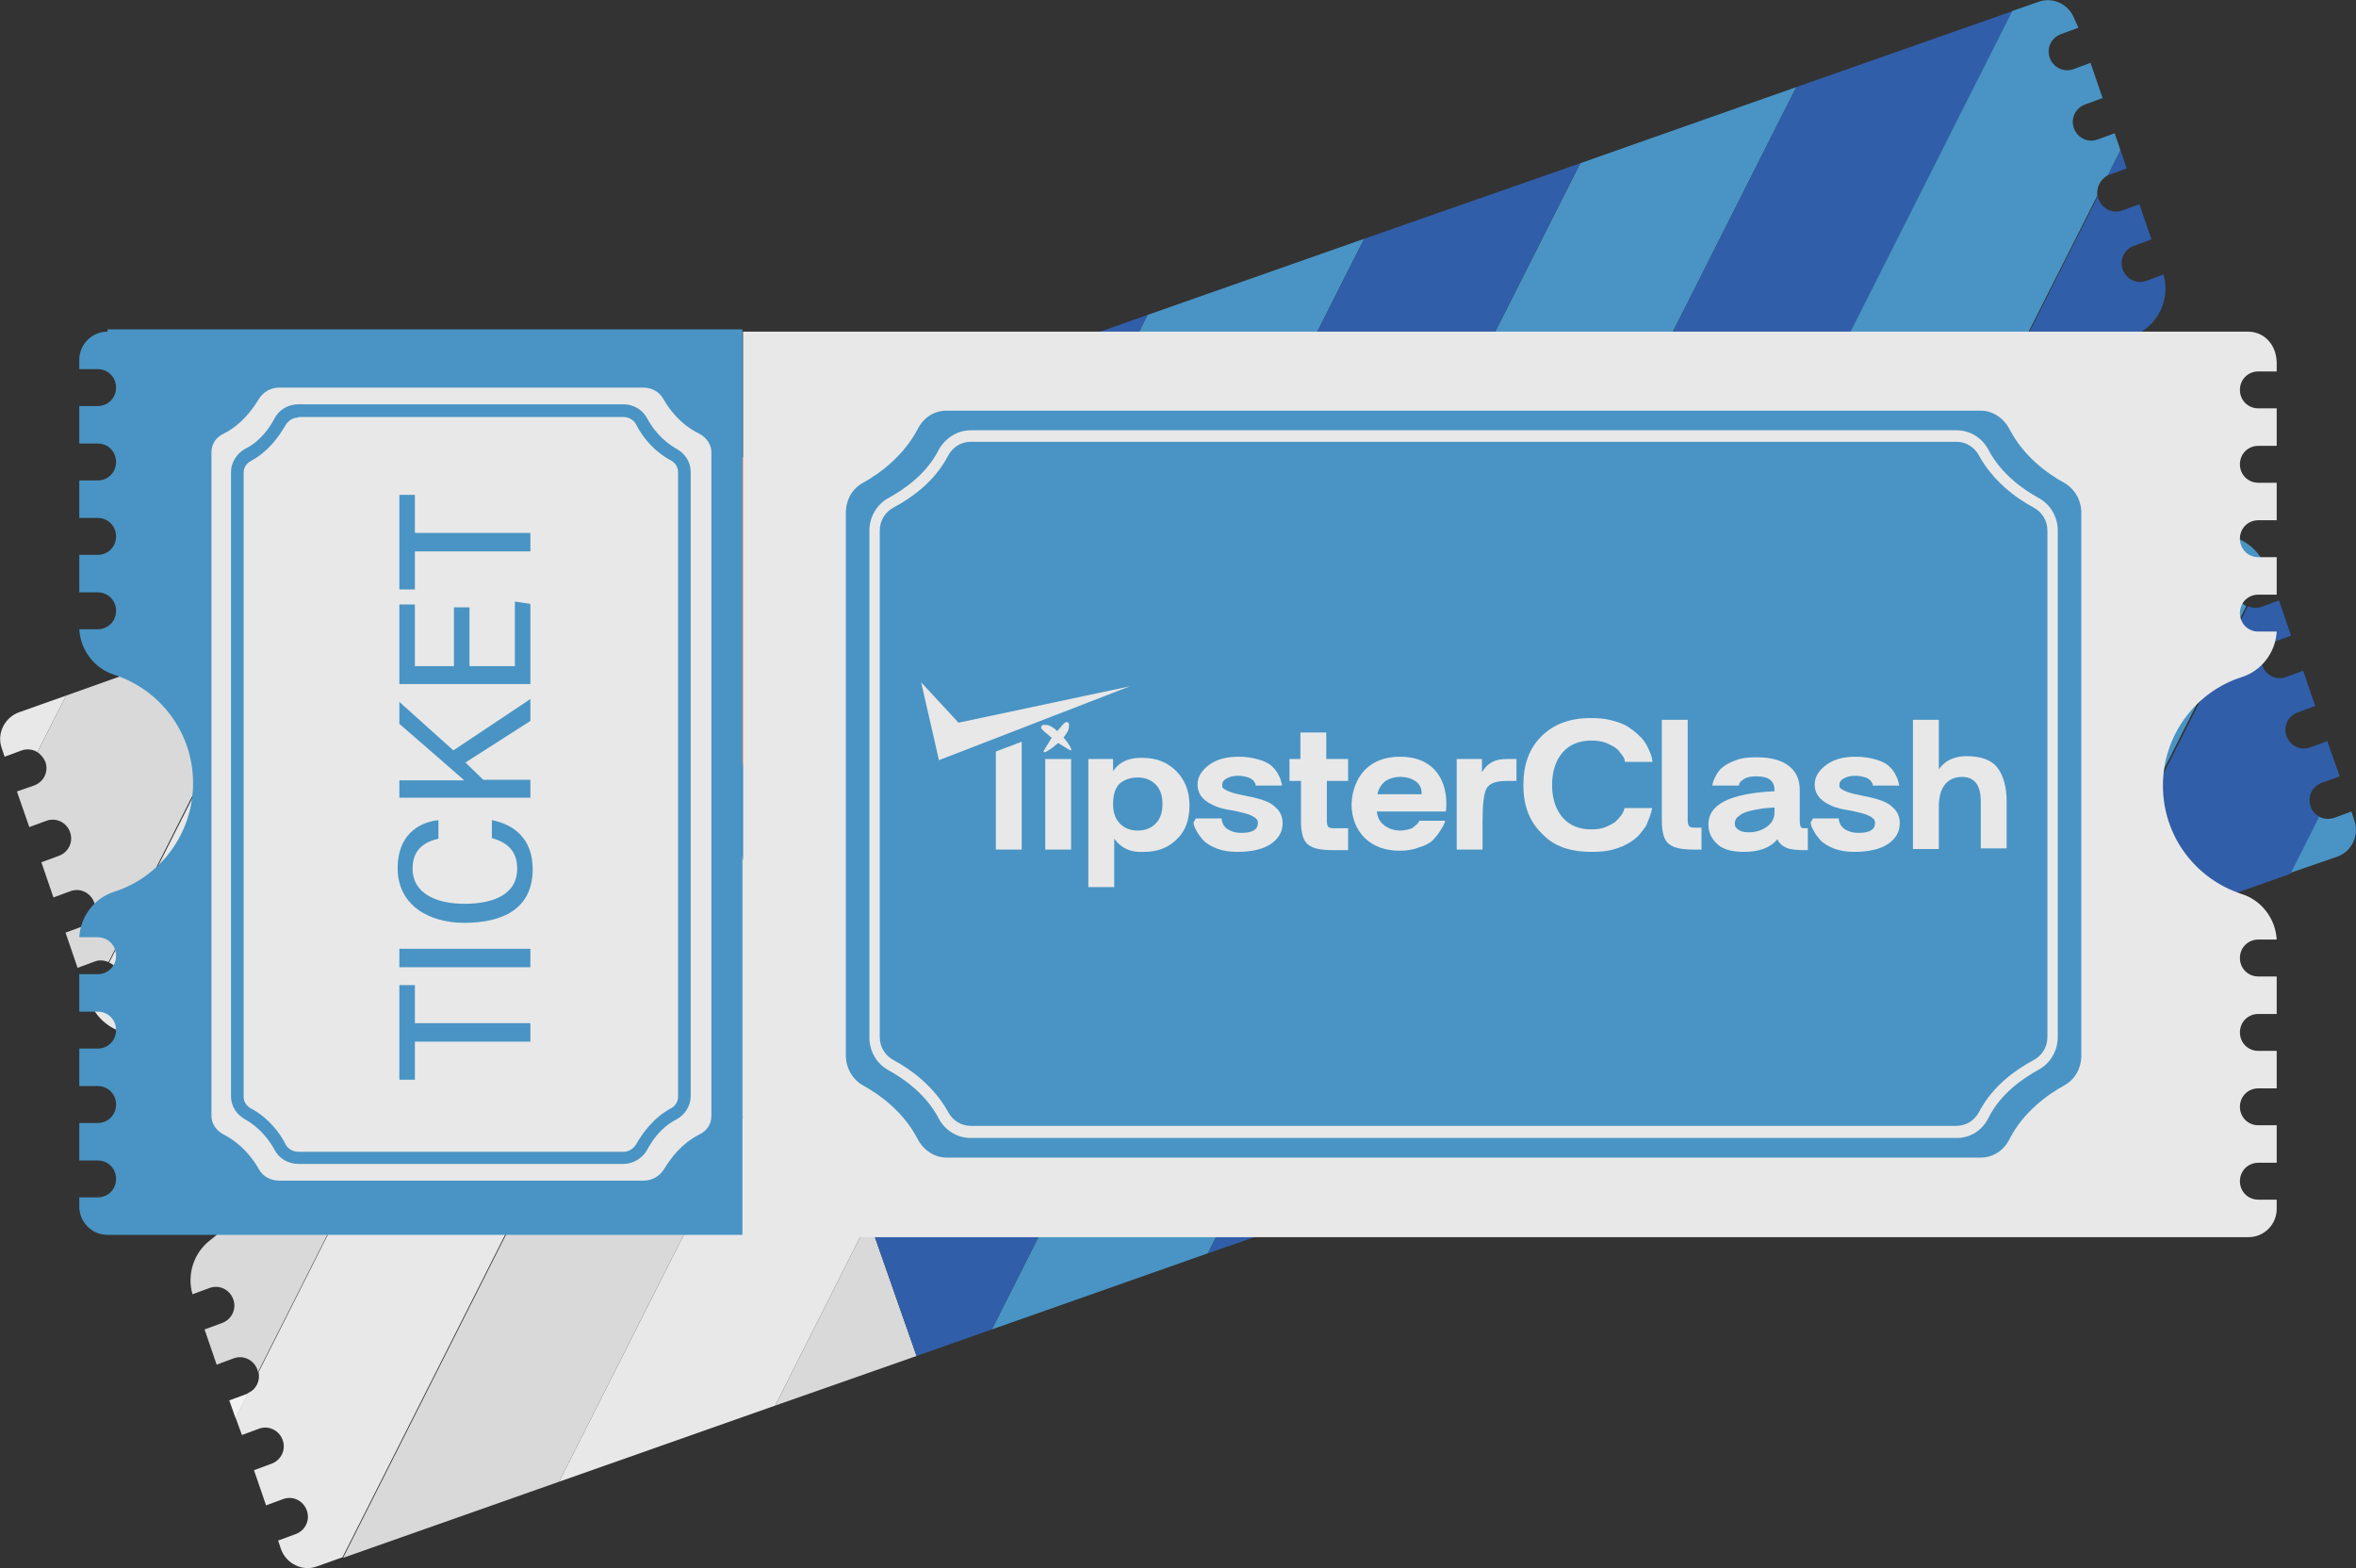
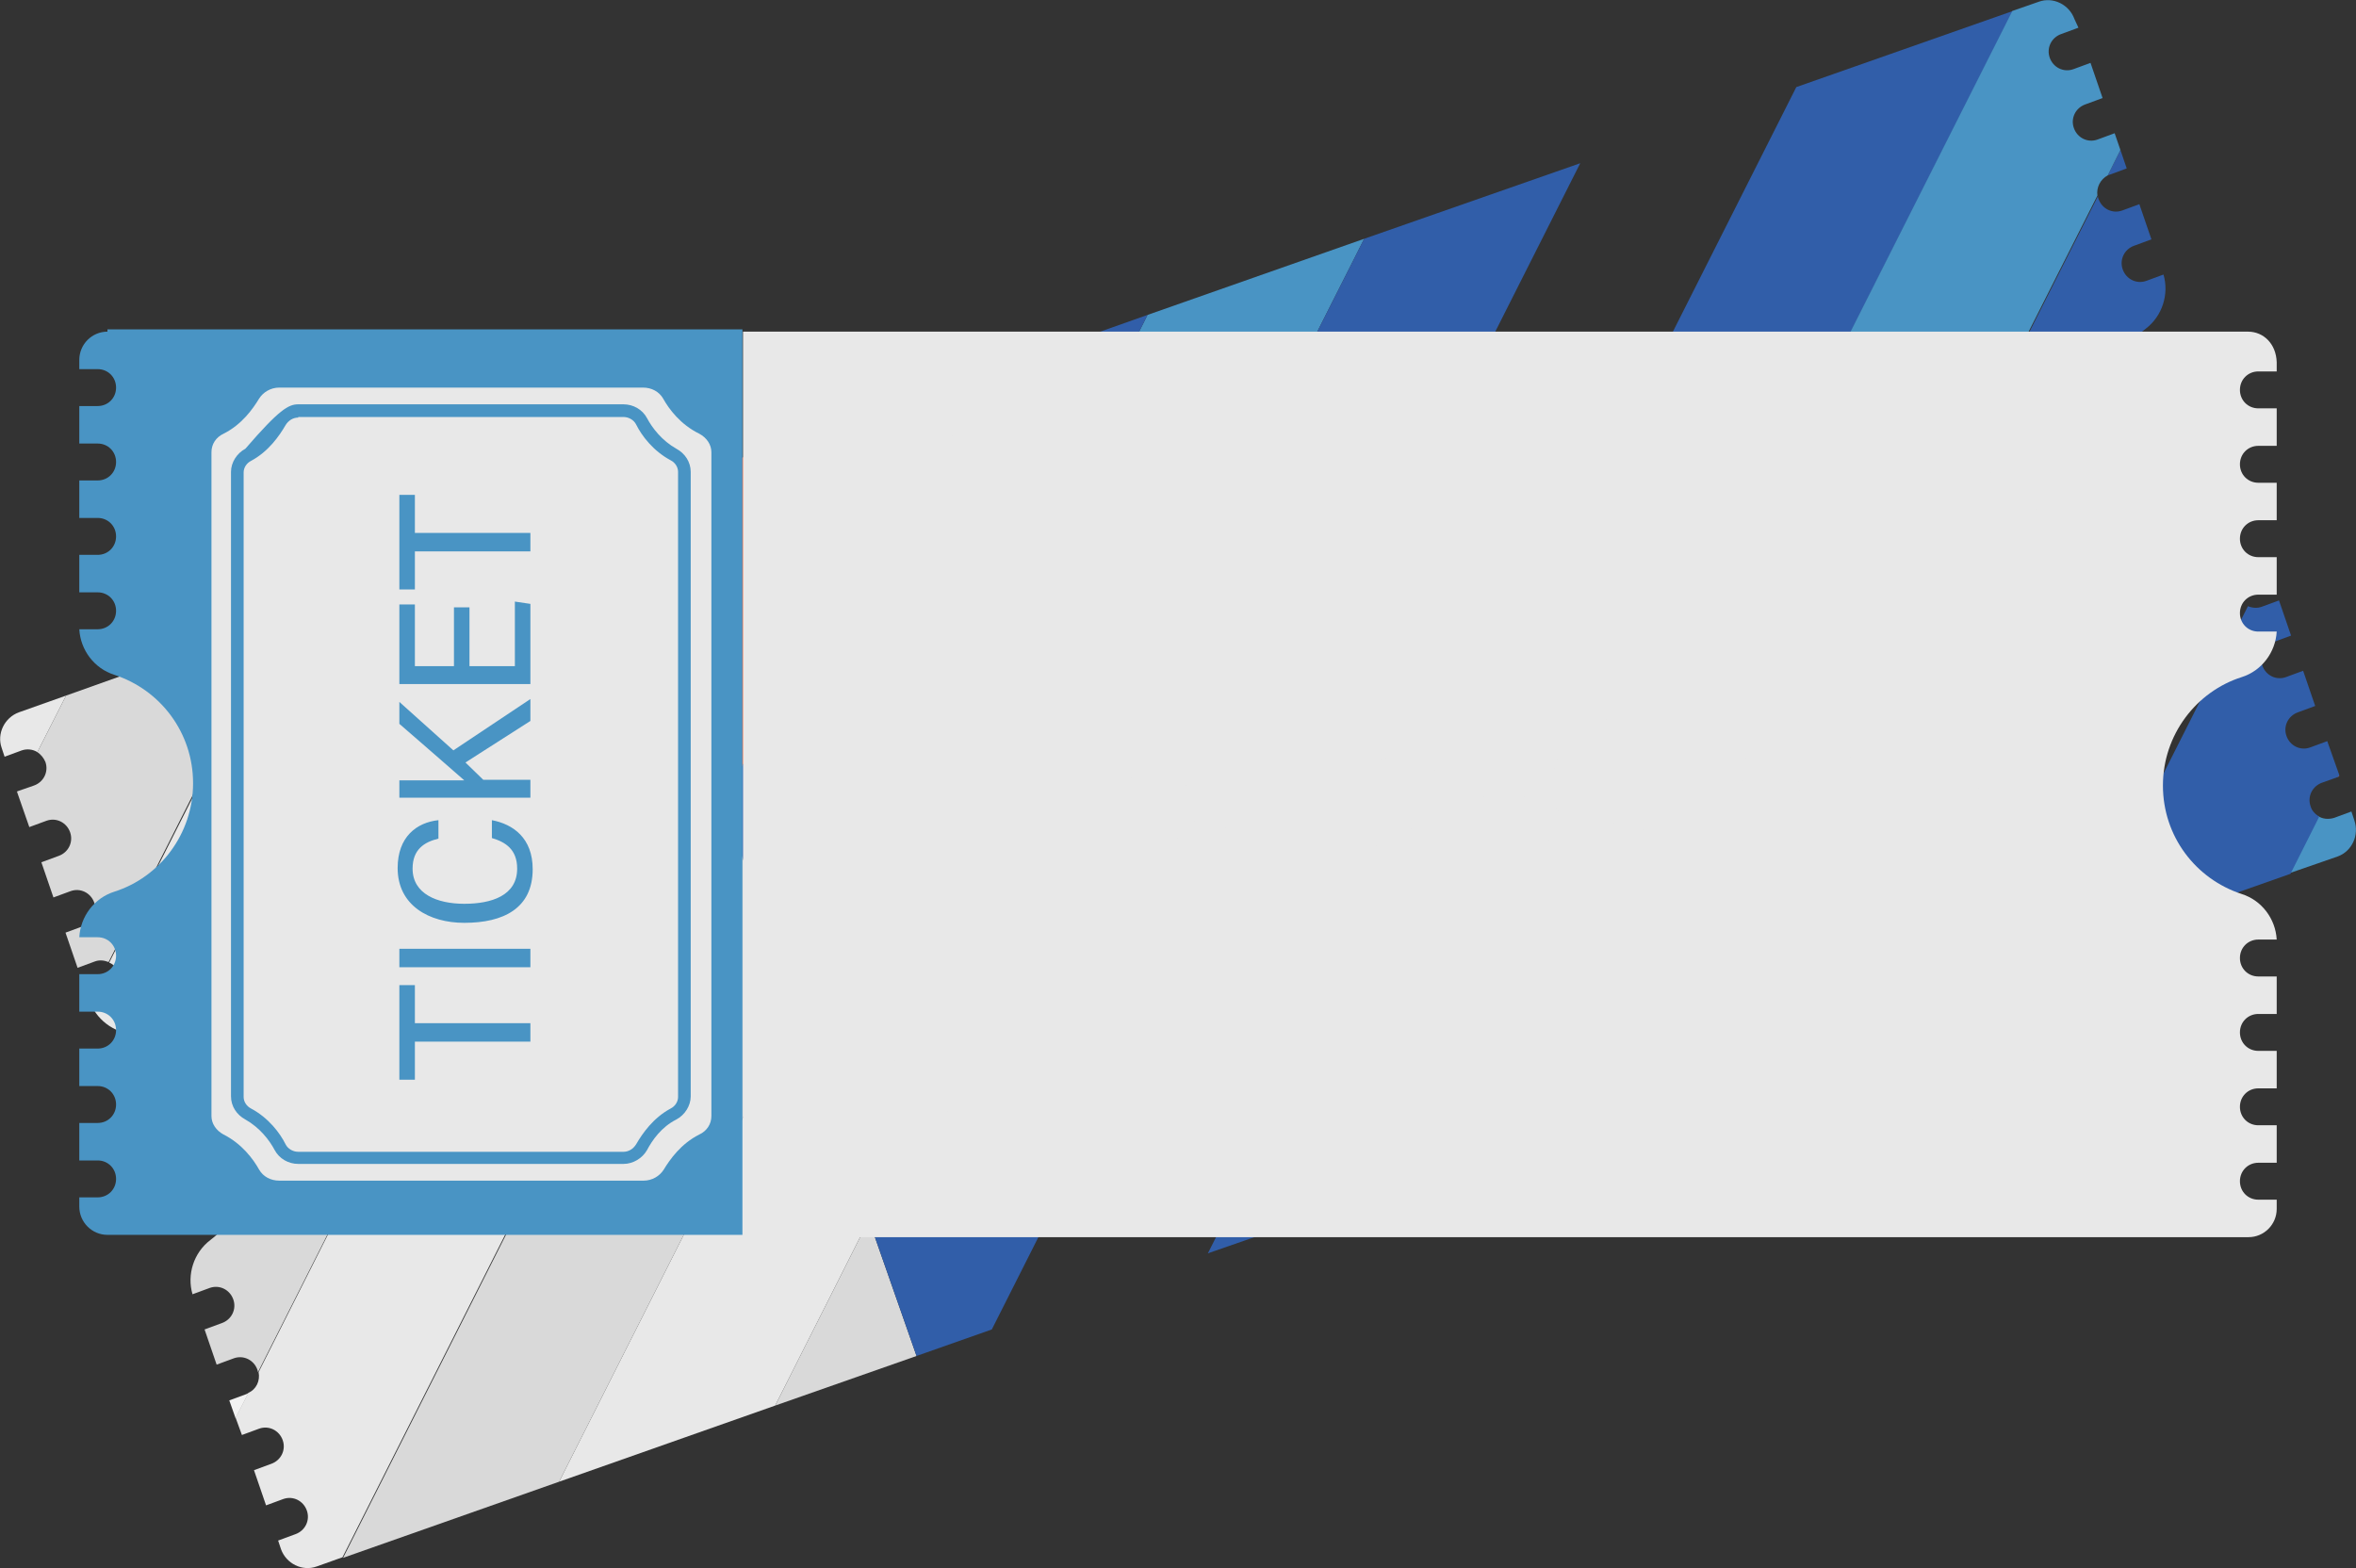
<svg xmlns="http://www.w3.org/2000/svg" width="344" height="229" viewBox="0 0 344 229" fill="none">
  <rect x="0" y="0" width="344" height="229" fill="#333333" stroke="none" />
  <g clip-path="url(#clip0_2066_3476)">
    <path d="M116.288 147.726L81.637 216.367L113.184 205.249L126.86 178.13L116.288 147.726Z" fill="#E8E8E8" />
    <path d="M113.184 205.249L133.824 198.006L126.86 178.13L113.184 205.249Z" fill="#D9D9D9" />
    <path d="M105.632 117.321L136.005 57.102L104.374 68.22L94.977 86.833L105.632 117.321Z" fill="#F4582A" />
    <path d="M126.861 178.13L199.185 34.868L167.553 45.986L116.289 147.726L126.861 178.13Z" fill="#4994C4" />
-     <path d="M104.375 68.22L90.279 73.189L94.978 86.833L104.375 68.22Z" fill="#E24E2B" />
    <path d="M116.288 147.726L167.553 45.985L150.185 52.134L136.006 57.103L105.633 117.322L116.288 147.726Z" fill="#315EA9" />
-     <path d="M230.731 23.835L144.814 194.132L176.362 183.014L262.278 12.717L230.731 23.835Z" fill="#4994C4" />
    <path d="M199.183 34.868L126.859 178.13L133.823 198.006L144.815 194.132L230.731 23.835L199.183 34.868Z" fill="#315EA9" />
    <path d="M262.279 12.717L176.363 183.015L193.815 176.951L207.911 171.897L293.911 1.6L262.279 12.717Z" fill="#315EA9" />
    <path d="M307.67 66.788C305.237 59.798 307.754 52.218 313.291 48.007C315.724 46.154 316.731 42.953 315.892 40.09L313.375 41.016C311.949 41.522 310.439 40.764 309.935 39.332C309.432 37.9 310.187 36.384 311.613 35.879L314.13 34.952L312.368 29.815L309.851 30.741C308.425 31.247 306.915 30.489 306.411 29.057C306.327 28.888 306.327 28.804 306.327 28.636L239.541 160.865L271.088 149.747L310.439 71.757C309.264 70.326 308.341 68.641 307.67 66.788Z" fill="#315EA9" />
    <path d="M308.006 25.52L310.523 24.593L309.6 21.898L307.754 25.604C307.838 25.604 307.922 25.52 308.006 25.52Z" fill="#315EA9" />
    <path d="M343.749 119.764L343.329 118.5L340.812 119.427C339.973 119.68 339.134 119.595 338.463 119.174L334.268 127.512L341.315 125.07C343.413 124.312 344.504 121.954 343.749 119.764Z" fill="#4994C4" />
    <path d="M341.566 113.363L341.482 113.194L341.314 113.447L341.566 113.363Z" fill="#F4582A" />
-     <path d="M326.547 86.917C326.044 85.485 326.799 83.969 328.225 83.464L330.743 82.622C329.568 79.842 326.799 77.99 323.779 78.074C318.661 78.242 313.71 75.884 310.438 71.841L271.088 149.831L302.635 138.714L327.974 88.517C327.386 88.18 326.799 87.591 326.547 86.917Z" fill="#4994C4" />
    <path d="M307.754 25.604L309.6 21.898L308.761 19.455L306.244 20.382C304.817 20.887 303.307 20.129 302.804 18.697C302.3 17.265 303.056 15.749 304.482 15.244L306.999 14.318L305.237 9.18L302.72 10.107C301.294 10.612 299.783 9.854 299.28 8.422C298.777 6.99 299.532 5.474 300.958 4.969L303.475 4.043L302.888 2.779C302.133 0.674 299.783 -0.505 297.686 0.253L293.826 1.6L207.91 171.897L239.457 160.78L306.244 28.551C306.076 27.372 306.663 26.193 307.754 25.604Z" fill="#4994C4" />
    <path d="M35.994 203.565L33.477 204.491L34.4 207.102L36.245 203.48C36.161 203.48 36.078 203.48 35.994 203.565Z" fill="#F2F2F2" />
    <path d="M90.279 73.189L72.828 79.337L33.561 157.243C34.736 158.674 35.743 160.359 36.33 162.296C38.763 169.286 36.246 176.866 30.709 181.078C28.275 182.93 27.268 186.131 28.108 188.994L30.625 188.068C32.051 187.563 33.561 188.321 34.065 189.752C34.568 191.184 33.813 192.7 32.387 193.206L29.869 194.132L31.631 199.27L34.148 198.343C35.575 197.838 37.085 198.596 37.589 200.028C37.589 200.112 37.672 200.28 37.672 200.364L94.978 86.833L90.279 73.189Z" fill="#D9D9D9" />
    <path d="M105.633 117.321L50.09 227.484L81.637 216.367L116.289 147.725L105.633 117.321Z" fill="#D9D9D9" />
    <path d="M94.978 86.833L37.757 200.364C38.008 201.628 37.421 202.891 36.246 203.396L34.4 207.018L35.323 209.545L37.84 208.618C39.267 208.113 40.777 208.871 41.28 210.303C41.784 211.734 41.029 213.25 39.602 213.756L37.085 214.682L38.847 219.82L41.364 218.893C42.791 218.388 44.301 219.146 44.804 220.578C45.308 222.01 44.553 223.526 43.126 224.031L40.609 224.957L41.029 226.221C41.784 228.326 44.133 229.505 46.231 228.747L50.006 227.4L105.55 117.237L94.978 86.833Z" fill="#E8E8E8" />
    <path d="M2.434 115.637L2.518 115.721L2.601 115.637H2.434Z" fill="#F4E9D2" />
    <path d="M2.768 104.014C0.671 104.772 -0.504 107.13 0.251 109.236L0.671 110.499L3.188 109.573C3.943 109.32 4.782 109.404 5.453 109.826L9.648 101.572L2.768 104.014Z" fill="#E8E8E8" />
    <path d="M9.649 101.572L5.454 109.825C5.958 110.162 6.377 110.668 6.629 111.257C7.132 112.689 6.377 114.205 4.951 114.71L2.518 115.553V115.721L4.28 120.774L6.797 119.848C8.223 119.343 9.733 120.101 10.237 121.532C10.74 122.964 9.985 124.48 8.559 124.985L6.041 125.912L7.803 131.049L10.32 130.123C11.747 129.618 13.257 130.376 13.761 131.807C14.264 133.239 13.509 134.755 12.082 135.261L9.565 136.187L11.327 141.325L13.844 140.398C14.516 140.145 15.187 140.23 15.858 140.482L41.113 90.37L9.649 101.572Z" fill="#D9D9D9" />
    <path d="M41.279 90.454L15.941 140.567C16.612 140.819 17.115 141.409 17.367 142.167C17.87 143.599 17.115 145.115 15.689 145.62L13.172 146.462C14.347 149.242 17.115 151.094 20.136 151.01C25.254 150.842 30.204 153.2 33.392 157.158L72.659 79.253L41.279 90.454Z" fill="#E8E8E8" />
    <path d="M337.371 117.743C336.867 116.311 337.622 114.795 339.049 114.289L341.398 113.447L341.566 113.195L339.804 108.225L337.287 109.152C335.86 109.657 334.35 108.899 333.847 107.467C333.343 106.036 334.098 104.52 335.525 104.014L338.042 103.088L336.28 97.95L333.763 98.877C332.336 99.382 330.826 98.624 330.323 97.192C329.819 95.761 330.575 94.245 332.001 93.739L334.518 92.813L332.756 87.675L330.239 88.602C329.568 88.854 328.813 88.77 328.225 88.517L302.887 138.714L334.434 127.597L338.629 119.259C337.958 118.837 337.538 118.332 337.371 117.743Z" fill="#315EA9" />
    <path d="M15.689 48.428C13.424 48.428 11.578 50.281 11.578 52.555V53.902H14.263C15.773 53.902 16.948 55.081 16.948 56.597C16.948 58.113 15.773 59.292 14.263 59.292H11.578V64.767H14.263C15.773 64.767 16.948 65.946 16.948 67.462C16.948 68.978 15.773 70.157 14.263 70.157H11.578V75.632H14.263C15.773 75.632 16.948 76.811 16.948 78.327C16.948 79.843 15.773 81.022 14.263 81.022H11.578V86.496H14.263C15.773 86.496 16.948 87.675 16.948 89.191C16.948 90.707 15.773 91.886 14.263 91.886H11.578C11.746 94.918 13.76 97.613 16.696 98.54C23.408 100.73 28.191 106.962 28.191 114.374C28.191 121.785 23.325 128.102 16.696 130.207C13.76 131.134 11.746 133.829 11.578 136.861H14.263C15.773 136.861 16.948 138.04 16.948 139.556C16.948 141.072 15.773 142.251 14.263 142.251H11.578V147.726H14.263C15.773 147.726 16.948 148.905 16.948 150.421C16.948 151.937 15.773 153.116 14.263 153.116H11.578V158.59H14.263C15.773 158.59 16.948 159.769 16.948 161.285C16.948 162.801 15.773 163.98 14.263 163.98H11.578V169.455H14.263C15.773 169.455 16.948 170.634 16.948 172.15C16.948 173.666 15.773 174.845 14.263 174.845H11.578V176.193C11.578 178.467 13.424 180.32 15.689 180.32H108.402V48.091H15.689V48.428Z" fill="#4994C4" />
    <path d="M328.227 48.428H172H108.486V180.656H172H328.311C330.576 180.656 332.422 178.804 332.422 176.53V175.182H329.737C328.227 175.182 327.052 174.003 327.052 172.487C327.052 170.971 328.227 169.792 329.737 169.792H332.422V164.317H329.737C328.227 164.317 327.052 163.138 327.052 161.622C327.052 160.106 328.227 158.927 329.737 158.927H332.422V153.453H329.737C328.227 153.453 327.052 152.274 327.052 150.758C327.052 149.242 328.227 148.063 329.737 148.063H332.422V142.588H329.737C328.227 142.588 327.052 141.409 327.052 139.893C327.052 138.377 328.227 137.198 329.737 137.198H332.422C332.254 134.166 330.24 131.471 327.304 130.544C320.592 128.355 315.809 122.122 315.809 114.711C315.809 107.299 320.676 100.982 327.304 98.877C330.24 97.95 332.254 95.255 332.422 92.223H329.737C328.227 92.223 327.052 91.044 327.052 89.528C327.052 88.012 328.227 86.833 329.737 86.833H332.422V81.359H329.737C328.227 81.359 327.052 80.18 327.052 78.663C327.052 77.147 328.227 75.968 329.737 75.968H332.422V70.494H329.737C328.227 70.494 327.052 69.315 327.052 67.799C327.052 66.283 328.227 65.104 329.737 65.104H332.422V59.629H329.737C328.227 59.629 327.052 58.45 327.052 56.934C327.052 55.418 328.227 54.239 329.737 54.239H332.422V52.892C332.338 50.196 330.492 48.428 328.227 48.428Z" fill="#E8E8E8" />
    <path d="M96.822 58.197C96.235 57.187 95.144 56.597 93.886 56.597H67.289H40.776C39.517 56.597 38.426 57.271 37.839 58.197C36.916 59.713 35.322 61.987 32.637 63.335C31.546 63.84 30.875 64.851 30.875 66.03V114.289V114.71V162.97C30.875 164.065 31.546 165.075 32.637 165.665C35.322 167.012 37 169.286 37.839 170.802C38.426 171.813 39.517 172.403 40.776 172.403H67.373H93.97C95.228 172.403 96.319 171.729 96.906 170.802C97.829 169.286 99.423 167.012 102.108 165.665C103.199 165.16 103.87 164.149 103.87 162.97V114.71V114.289V66.03C103.87 64.935 103.199 63.925 102.108 63.335C99.339 61.987 97.661 59.713 96.822 58.197Z" fill="#E8E8E8" />
-     <path d="M91.034 169.96H43.545C42.119 169.96 40.776 169.202 40.105 167.939C39.35 166.507 37.924 164.654 35.826 163.475C34.568 162.801 33.728 161.538 33.728 160.106V68.894C33.728 67.546 34.568 66.198 35.826 65.525C38.008 64.43 39.35 62.493 40.105 61.061C40.776 59.798 42.119 59.04 43.545 59.04H91.034C92.46 59.04 93.803 59.798 94.474 61.061C95.229 62.493 96.655 64.346 98.753 65.525C100.011 66.198 100.85 67.462 100.85 68.894V160.106C100.85 161.454 100.011 162.801 98.753 163.475C96.571 164.57 95.229 166.507 94.474 167.939C93.803 169.118 92.46 169.96 91.034 169.96ZM43.545 60.977C42.79 60.977 42.119 61.398 41.699 62.072C40.776 63.672 39.182 65.946 36.665 67.293C35.994 67.63 35.574 68.304 35.574 68.978V160.19C35.574 160.864 35.994 161.538 36.665 161.875C39.182 163.222 40.86 165.412 41.699 167.097C42.035 167.77 42.79 168.191 43.545 168.191H91.034C91.789 168.191 92.46 167.77 92.88 167.097C93.803 165.496 95.397 163.222 97.914 161.875C98.585 161.538 99.005 160.864 99.005 160.19V68.894C99.005 68.22 98.585 67.546 97.914 67.209C95.397 65.862 93.719 63.672 92.88 61.987C92.544 61.313 91.789 60.892 91.034 60.892H43.545V60.977Z" fill="#4994C4" />
-     <path d="M301.377 158.506C302.971 157.664 303.894 155.98 303.894 154.127V114.542V74.874C303.894 73.021 302.887 71.336 301.377 70.494C298.944 69.147 295.504 66.704 293.406 62.661C292.567 61.061 290.973 59.966 289.211 59.966H214.035H213.363H138.187C136.425 59.966 134.831 60.977 133.992 62.661C131.894 66.62 128.454 69.147 126.021 70.494C124.427 71.336 123.504 73.021 123.504 74.874V114.542V154.127C123.504 155.98 124.511 157.664 126.021 158.506C128.454 159.854 131.894 162.296 133.992 166.339C134.831 167.939 136.425 169.034 138.187 169.034H213.363H214.035H289.211C290.973 169.034 292.567 168.023 293.406 166.339C295.42 162.38 298.944 159.854 301.377 158.506Z" fill="#4994C4" />
+     <path d="M91.034 169.96H43.545C42.119 169.96 40.776 169.202 40.105 167.939C39.35 166.507 37.924 164.654 35.826 163.475C34.568 162.801 33.728 161.538 33.728 160.106V68.894C33.728 67.546 34.568 66.198 35.826 65.525C40.776 59.798 42.119 59.04 43.545 59.04H91.034C92.46 59.04 93.803 59.798 94.474 61.061C95.229 62.493 96.655 64.346 98.753 65.525C100.011 66.198 100.85 67.462 100.85 68.894V160.106C100.85 161.454 100.011 162.801 98.753 163.475C96.571 164.57 95.229 166.507 94.474 167.939C93.803 169.118 92.46 169.96 91.034 169.96ZM43.545 60.977C42.79 60.977 42.119 61.398 41.699 62.072C40.776 63.672 39.182 65.946 36.665 67.293C35.994 67.63 35.574 68.304 35.574 68.978V160.19C35.574 160.864 35.994 161.538 36.665 161.875C39.182 163.222 40.86 165.412 41.699 167.097C42.035 167.77 42.79 168.191 43.545 168.191H91.034C91.789 168.191 92.46 167.77 92.88 167.097C93.803 165.496 95.397 163.222 97.914 161.875C98.585 161.538 99.005 160.864 99.005 160.19V68.894C99.005 68.22 98.585 67.546 97.914 67.209C95.397 65.862 93.719 63.672 92.88 61.987C92.544 61.313 91.789 60.892 91.034 60.892H43.545V60.977Z" fill="#4994C4" />
    <path d="M285.687 166.17H141.71C139.78 166.17 137.935 165.075 137.012 163.222C135.166 159.769 132.061 157.58 129.796 156.316C128.034 155.39 126.943 153.537 126.943 151.516V77.484C126.943 75.463 128.034 73.61 129.796 72.684C132.061 71.42 135.25 69.231 137.012 65.777C137.935 64.009 139.78 62.83 141.71 62.83H285.687C287.617 62.83 289.462 63.925 290.385 65.777C292.231 69.231 295.336 71.42 297.601 72.684C299.363 73.61 300.454 75.463 300.454 77.484V151.431C300.454 153.453 299.363 155.306 297.601 156.232C295.336 157.495 292.147 159.685 290.385 163.138C289.462 165.075 287.7 166.17 285.687 166.17ZM141.71 64.514C140.368 64.514 139.109 65.272 138.438 66.535C136.424 70.41 132.984 72.768 130.467 74.115C129.209 74.789 128.454 76.052 128.454 77.484V151.431C128.454 152.863 129.209 154.126 130.467 154.8C132.984 156.148 136.34 158.59 138.438 162.38C139.109 163.644 140.368 164.401 141.71 164.401H285.687C287.029 164.401 288.288 163.644 288.959 162.38C290.973 158.506 294.413 156.148 296.93 154.8C298.188 154.126 298.943 152.863 298.943 151.431V77.484C298.943 76.052 298.188 74.789 296.93 74.115C294.413 72.768 291.057 70.325 288.959 66.535C288.288 65.272 287.029 64.514 285.687 64.514H141.71Z" fill="#E8E8E8" />
    <path d="M60.578 152.105V157.664H58.312V143.852H60.578V149.41H77.442V152.105H60.578Z" fill="#4994C4" />
    <path d="M58.312 138.545H77.442V141.241H58.312V138.545Z" fill="#4994C4" />
    <path d="M71.82 119.764C74.925 120.354 77.778 122.375 77.778 126.923C77.778 132.65 73.499 134.756 67.793 134.756C62.675 134.756 58.06 132.229 58.06 126.755C58.06 122.207 60.829 120.101 64.018 119.764V122.459C61.92 122.965 60.242 124.059 60.242 126.839C60.242 130.545 63.85 131.976 67.793 131.976C71.737 131.976 75.512 130.797 75.512 126.839C75.512 124.059 73.834 122.965 71.82 122.375V119.764Z" fill="#4994C4" />
    <path d="M58.312 116.563V113.952H67.793C65.36 111.847 61.165 108.141 58.312 105.699V102.498L66.199 109.573L77.442 102.077V105.278L67.961 111.342L70.562 113.868H77.442V116.479H58.312V116.563Z" fill="#4994C4" />
    <path d="M68.549 88.686V97.277H75.177V87.844L77.442 88.181V99.888H58.312V88.265H60.578V97.277H66.283V88.686H68.549Z" fill="#4994C4" />
    <path d="M60.578 80.516V86.075H58.312V72.263H60.578V77.821H77.442V80.516H60.578Z" fill="#4994C4" />
    <path d="M145.404 109.741V124.059H149.18V108.31L145.404 109.741Z" fill="#E8E8E8" />
    <path d="M156.395 110.836H152.619V124.059H156.395V110.836Z" fill="#E8E8E8" />
    <path d="M158.828 110.836H162.52V112.605C163.359 111.342 164.617 110.752 166.212 110.668C166.463 110.668 166.631 110.668 166.883 110.668C168.896 110.668 170.491 111.342 171.749 112.605C173.008 113.868 173.679 115.553 173.679 117.574C173.679 119.68 173.092 121.364 171.833 122.543C170.574 123.807 168.98 124.396 167.051 124.396C166.799 124.396 166.463 124.396 166.212 124.396C164.701 124.312 163.527 123.638 162.688 122.459V129.534H158.912V110.836H158.828ZM162.52 117.406C162.52 118.669 162.855 119.596 163.527 120.269C164.198 120.943 165.037 121.28 166.128 121.28C167.218 121.28 168.057 120.943 168.729 120.269C169.4 119.596 169.735 118.669 169.735 117.406C169.735 116.142 169.4 115.216 168.729 114.542C168.057 113.868 167.134 113.532 166.128 113.532C165.037 113.532 164.114 113.868 163.443 114.458C162.855 115.048 162.52 116.058 162.52 117.406Z" fill="#E8E8E8" />
    <path d="M174.603 119.511H178.379C178.379 119.596 178.379 119.68 178.379 119.764C178.379 119.848 178.463 120.017 178.547 120.269C178.631 120.522 178.798 120.69 178.966 120.859C179.134 121.027 179.386 121.196 179.805 121.364C180.225 121.533 180.644 121.617 181.231 121.617H181.315C182.91 121.617 183.665 121.112 183.665 120.185C183.665 120.185 183.665 120.185 183.665 120.101C183.665 119.596 183.161 119.259 182.322 118.922C181.483 118.669 180.476 118.416 179.386 118.248C178.295 118.08 177.288 117.743 176.365 117.153C175.442 116.564 174.939 115.806 174.855 114.795C174.855 114.711 174.855 114.626 174.855 114.542C174.855 113.532 175.358 112.605 176.449 111.763C177.54 110.921 178.966 110.5 180.812 110.5C181.987 110.5 182.993 110.668 183.832 110.921C184.671 111.173 185.343 111.51 185.762 111.931C186.182 112.352 186.517 112.774 186.685 113.195C186.937 113.616 187.021 113.953 187.105 114.29L187.189 114.711H183.329C183.329 114.711 183.329 114.626 183.329 114.542C183.329 114.458 183.245 114.374 183.161 114.205C183.077 114.037 182.91 113.868 182.742 113.784C182.574 113.616 182.322 113.532 181.987 113.447C181.651 113.363 181.231 113.279 180.812 113.279C180.057 113.279 179.47 113.447 179.05 113.7C178.631 113.953 178.463 114.205 178.463 114.542C178.463 114.542 178.463 114.711 178.463 114.879C178.463 115.048 178.798 115.3 179.386 115.553C179.973 115.806 180.728 115.974 181.567 116.142C182.406 116.311 183.245 116.479 184.084 116.732C184.923 116.985 185.678 117.322 186.266 117.911C186.853 118.416 187.189 119.09 187.272 119.932C187.272 120.017 187.272 120.101 187.272 120.269C187.272 121.448 186.685 122.459 185.594 123.217C184.504 123.975 182.826 124.396 180.644 124.396C179.47 124.396 178.463 124.228 177.624 123.891C176.785 123.554 176.113 123.133 175.694 122.712C175.274 122.206 174.939 121.785 174.687 121.28C174.435 120.859 174.268 120.438 174.268 120.101L174.603 119.511Z" fill="#E8E8E8" />
    <path d="M188.195 110.836H189.873V106.962H193.649V110.836H196.837V114.037H193.733V119.932C193.733 120.269 193.817 120.522 193.901 120.69C194.068 120.859 194.32 120.943 194.656 120.943H196.837V124.143H194.656C192.81 124.143 191.635 123.891 190.964 123.301C190.293 122.796 189.957 121.617 189.957 119.932V114.037H188.279V110.836H188.195Z" fill="#E8E8E8" />
    <path d="M199.27 112.437C200.528 111.173 202.206 110.5 204.388 110.5C206.569 110.5 208.163 111.089 209.422 112.352C210.596 113.616 211.184 115.3 211.184 117.406C211.184 117.743 211.184 118.08 211.1 118.501H201.032C201.115 119.343 201.451 120.017 202.122 120.522C202.793 121.027 203.549 121.28 204.472 121.28C204.891 121.28 205.311 121.196 205.646 121.112C205.982 121.027 206.234 120.943 206.401 120.775C206.569 120.606 206.737 120.522 206.905 120.353C207.073 120.185 207.073 120.101 207.156 120.017L207.24 119.848H211.016C211.016 119.932 210.932 120.101 210.848 120.353C210.764 120.522 210.596 120.859 210.261 121.364C209.925 121.87 209.59 122.291 209.17 122.712C208.751 123.133 208.079 123.47 207.24 123.722C206.401 124.059 205.478 124.228 204.388 124.228C202.29 124.228 200.612 123.638 199.27 122.375C198.011 121.112 197.34 119.427 197.34 117.406C197.424 115.384 198.095 113.7 199.27 112.437ZM207.576 115.974V115.89C207.576 115.132 207.324 114.542 206.737 114.121C206.15 113.7 205.394 113.447 204.472 113.447C203.549 113.447 202.794 113.7 202.206 114.121C201.619 114.626 201.283 115.216 201.115 115.974H207.576Z" fill="#E8E8E8" />
    <path d="M212.693 110.836H216.385V112.774C217.14 111.426 218.315 110.836 219.909 110.836H221.419V114.037H219.993C218.483 114.037 217.476 114.374 217.056 115.132C216.637 115.89 216.469 117.49 216.469 120.017V124.059H212.693V110.836Z" fill="#E8E8E8" />
    <path d="M222.426 114.626C222.426 111.678 223.265 109.32 225.027 107.552C226.789 105.783 229.138 104.856 232.242 104.856C233.333 104.856 234.424 104.941 235.347 105.193C236.27 105.446 237.025 105.699 237.696 106.12C238.283 106.541 238.787 106.878 239.29 107.383C239.794 107.804 240.129 108.31 240.381 108.731C240.633 109.152 240.8 109.573 240.968 109.994C241.136 110.415 241.22 110.668 241.22 110.92L241.304 111.257H237.276C237.276 111.173 237.193 111.089 237.193 110.92C237.193 110.752 237.025 110.499 236.773 110.162C236.521 109.826 236.27 109.489 235.934 109.236C235.598 108.983 235.095 108.731 234.508 108.478C233.837 108.225 233.165 108.141 232.326 108.141C230.564 108.141 229.138 108.731 228.131 109.91C227.124 111.089 226.621 112.689 226.621 114.626C226.621 116.563 227.124 118.164 228.131 119.343C229.138 120.522 230.564 121.111 232.326 121.111C233.081 121.111 233.837 121.027 234.424 120.774C235.011 120.522 235.515 120.269 235.85 120.016C236.186 119.68 236.437 119.427 236.689 119.09C236.941 118.753 237.025 118.5 237.109 118.332L237.193 117.995H241.22C241.22 118.079 241.22 118.248 241.136 118.332C241.136 118.5 241.052 118.753 240.884 119.258C240.717 119.68 240.549 120.101 240.381 120.522C240.129 120.943 239.794 121.364 239.374 121.869C238.955 122.375 238.367 122.796 237.78 123.133C237.193 123.47 236.437 123.806 235.515 124.059C234.592 124.312 233.585 124.396 232.41 124.396C229.222 124.396 226.873 123.554 225.195 121.785C223.265 119.932 222.426 117.574 222.426 114.626Z" fill="#E8E8E8" />
    <path d="M242.646 105.109H246.422V119.848C246.422 120.185 246.506 120.437 246.59 120.606C246.758 120.774 247.009 120.858 247.345 120.858H248.436V124.059H247.345C245.499 124.059 244.325 123.806 243.653 123.217C242.982 122.711 242.646 121.532 242.646 119.848V105.109Z" fill="#E8E8E8" />
    <path d="M249.443 120.353C249.443 117.49 252.548 115.889 258.84 115.553H259.092V115.384C259.092 114.037 258.253 113.363 256.491 113.363C255.736 113.363 255.149 113.447 254.729 113.7C254.31 113.952 254.058 114.205 253.974 114.373L253.89 114.71H250.031C250.031 114.626 250.031 114.458 250.115 114.289C250.115 114.121 250.282 113.784 250.534 113.279C250.786 112.773 251.121 112.352 251.541 112.015C251.96 111.678 252.548 111.341 253.471 111.005C254.31 110.668 255.317 110.583 256.491 110.583C258.589 110.583 260.099 111.005 261.19 111.847C262.28 112.689 262.784 113.868 262.784 115.384V119.258V120.016C262.784 120.353 262.868 120.606 262.952 120.774C263.036 120.943 263.287 120.943 263.539 120.943H263.958V124.143H263.539C262.364 124.143 261.441 124.059 260.854 123.806C260.267 123.554 259.763 123.133 259.512 122.543C258.505 123.806 256.827 124.396 254.645 124.396C252.967 124.396 251.625 124.059 250.786 123.301C249.863 122.459 249.443 121.532 249.443 120.353ZM253.303 120.269C253.303 120.69 253.471 120.943 253.89 121.195C254.226 121.448 254.729 121.532 255.317 121.532H255.4C256.323 121.532 257.162 121.28 257.918 120.774C258.673 120.269 259.092 119.511 259.092 118.669V117.911C258.337 117.995 257.666 117.995 257.246 118.079C256.743 118.163 256.156 118.248 255.484 118.416C254.813 118.585 254.226 118.837 253.89 119.174C253.471 119.427 253.303 119.848 253.303 120.269Z" fill="#E8E8E8" />
    <path d="M264.715 119.511H268.49C268.49 119.596 268.49 119.68 268.49 119.764C268.49 119.848 268.574 120.017 268.658 120.269C268.742 120.522 268.91 120.69 269.077 120.859C269.245 121.027 269.497 121.196 269.916 121.364C270.336 121.533 270.755 121.617 271.343 121.617H271.427C273.021 121.617 273.776 121.112 273.776 120.185C273.776 120.185 273.776 120.185 273.776 120.101C273.776 119.596 273.273 119.259 272.434 118.922C271.595 118.669 270.588 118.416 269.497 118.248C268.406 118.08 267.399 117.743 266.476 117.153C265.554 116.564 265.05 115.806 264.966 114.795C264.966 114.711 264.966 114.626 264.966 114.542C264.966 113.532 265.47 112.605 266.56 111.763C267.651 110.921 269.077 110.5 270.923 110.5C272.098 110.5 273.105 110.668 273.944 110.921C274.783 111.173 275.454 111.51 275.874 111.931C276.293 112.352 276.629 112.774 276.796 113.195C277.048 113.616 277.132 113.953 277.216 114.29L277.3 114.711H273.44C273.44 114.711 273.44 114.626 273.44 114.542C273.44 114.458 273.356 114.374 273.273 114.205C273.189 114.037 273.021 113.868 272.853 113.784C272.685 113.616 272.434 113.532 272.098 113.447C271.762 113.363 271.343 113.279 270.923 113.279C270.168 113.279 269.581 113.447 269.161 113.7C268.742 113.953 268.574 114.205 268.574 114.542C268.574 114.542 268.574 114.711 268.574 114.879C268.574 115.048 268.91 115.3 269.497 115.553C270.084 115.806 270.839 115.974 271.678 116.142C272.517 116.311 273.356 116.479 274.195 116.732C275.035 116.985 275.79 117.322 276.377 117.911C276.964 118.416 277.3 119.09 277.384 119.932C277.384 120.017 277.384 120.101 277.384 120.269C277.384 121.448 276.796 122.459 275.706 123.217C274.615 123.975 272.937 124.396 270.755 124.396C269.581 124.396 268.574 124.228 267.735 123.891C266.896 123.554 266.225 123.133 265.805 122.712C265.386 122.206 265.05 121.785 264.798 121.28C264.547 120.859 264.379 120.438 264.379 120.101L264.715 119.511Z" fill="#E8E8E8" />
    <path d="M279.312 105.109H283.088V112.352C283.927 111.089 285.27 110.499 286.864 110.415C286.948 110.415 287.032 110.415 287.115 110.415C289.297 110.415 290.807 111.004 291.646 112.099C292.485 113.194 292.989 114.879 292.989 116.984V123.89H289.213V117.068C289.213 114.71 288.374 113.531 286.612 113.447H286.528C285.353 113.447 284.514 113.868 283.927 114.626C283.34 115.384 283.088 116.479 283.088 117.911V123.975H279.312V105.109Z" fill="#E8E8E8" />
    <path d="M155.808 105.446C155.556 105.362 155.305 105.699 155.053 105.952C154.13 107.047 153.71 107.552 153.459 107.889C152.704 109.152 152.284 109.742 152.368 109.826C152.704 110.163 156.395 107.299 156.06 105.952C156.144 105.867 156.06 105.446 155.808 105.446Z" fill="#E8E8E8" />
    <path d="M152.033 106.12C151.949 106.372 152.284 106.625 152.536 106.878C153.627 107.804 154.13 108.225 154.466 108.478C155.724 109.236 156.312 109.657 156.396 109.573C156.731 109.236 153.879 105.53 152.536 105.867C152.452 105.783 152.117 105.867 152.033 106.12Z" fill="#E8E8E8" />
    <path d="M134.496 99.635L137.097 111.005L164.953 100.224L139.95 105.53L134.496 99.635Z" fill="#E8E8E8" />
  </g>
  <defs>
    <clipPath id="clip0_2066_3476">
      <rect width="344" height="229" fill="white" />
    </clipPath>
  </defs>
</svg>